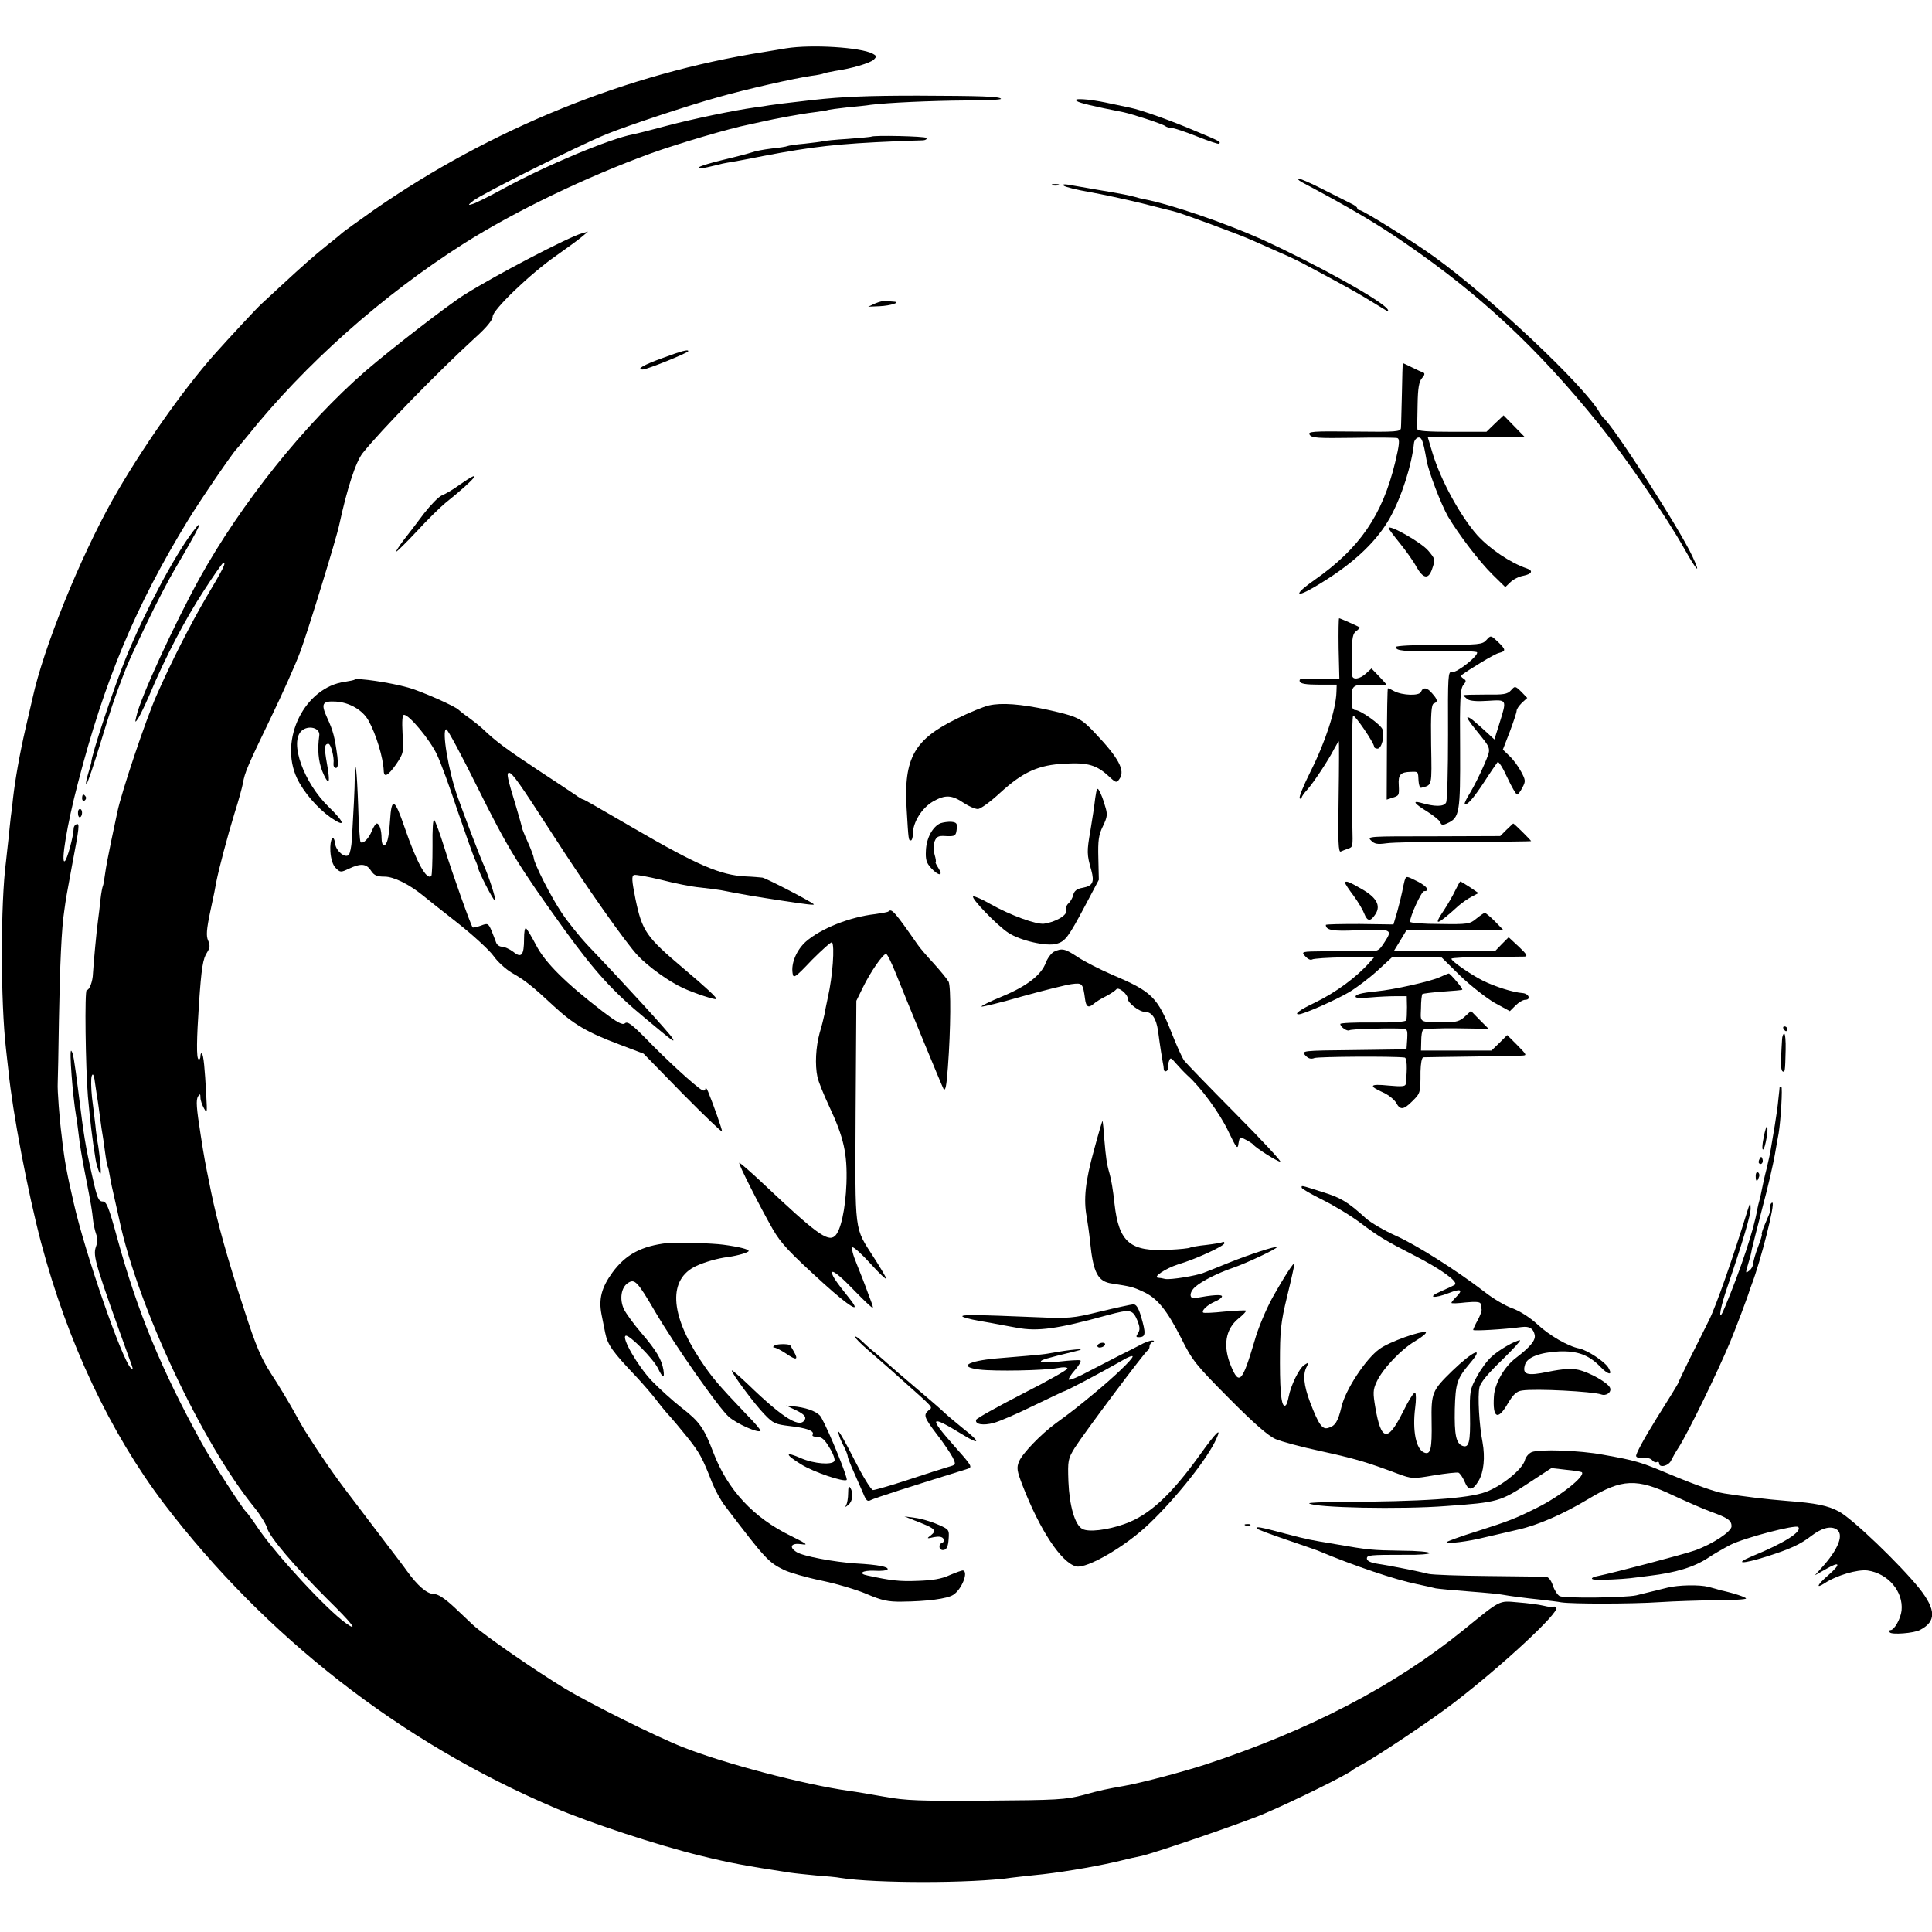
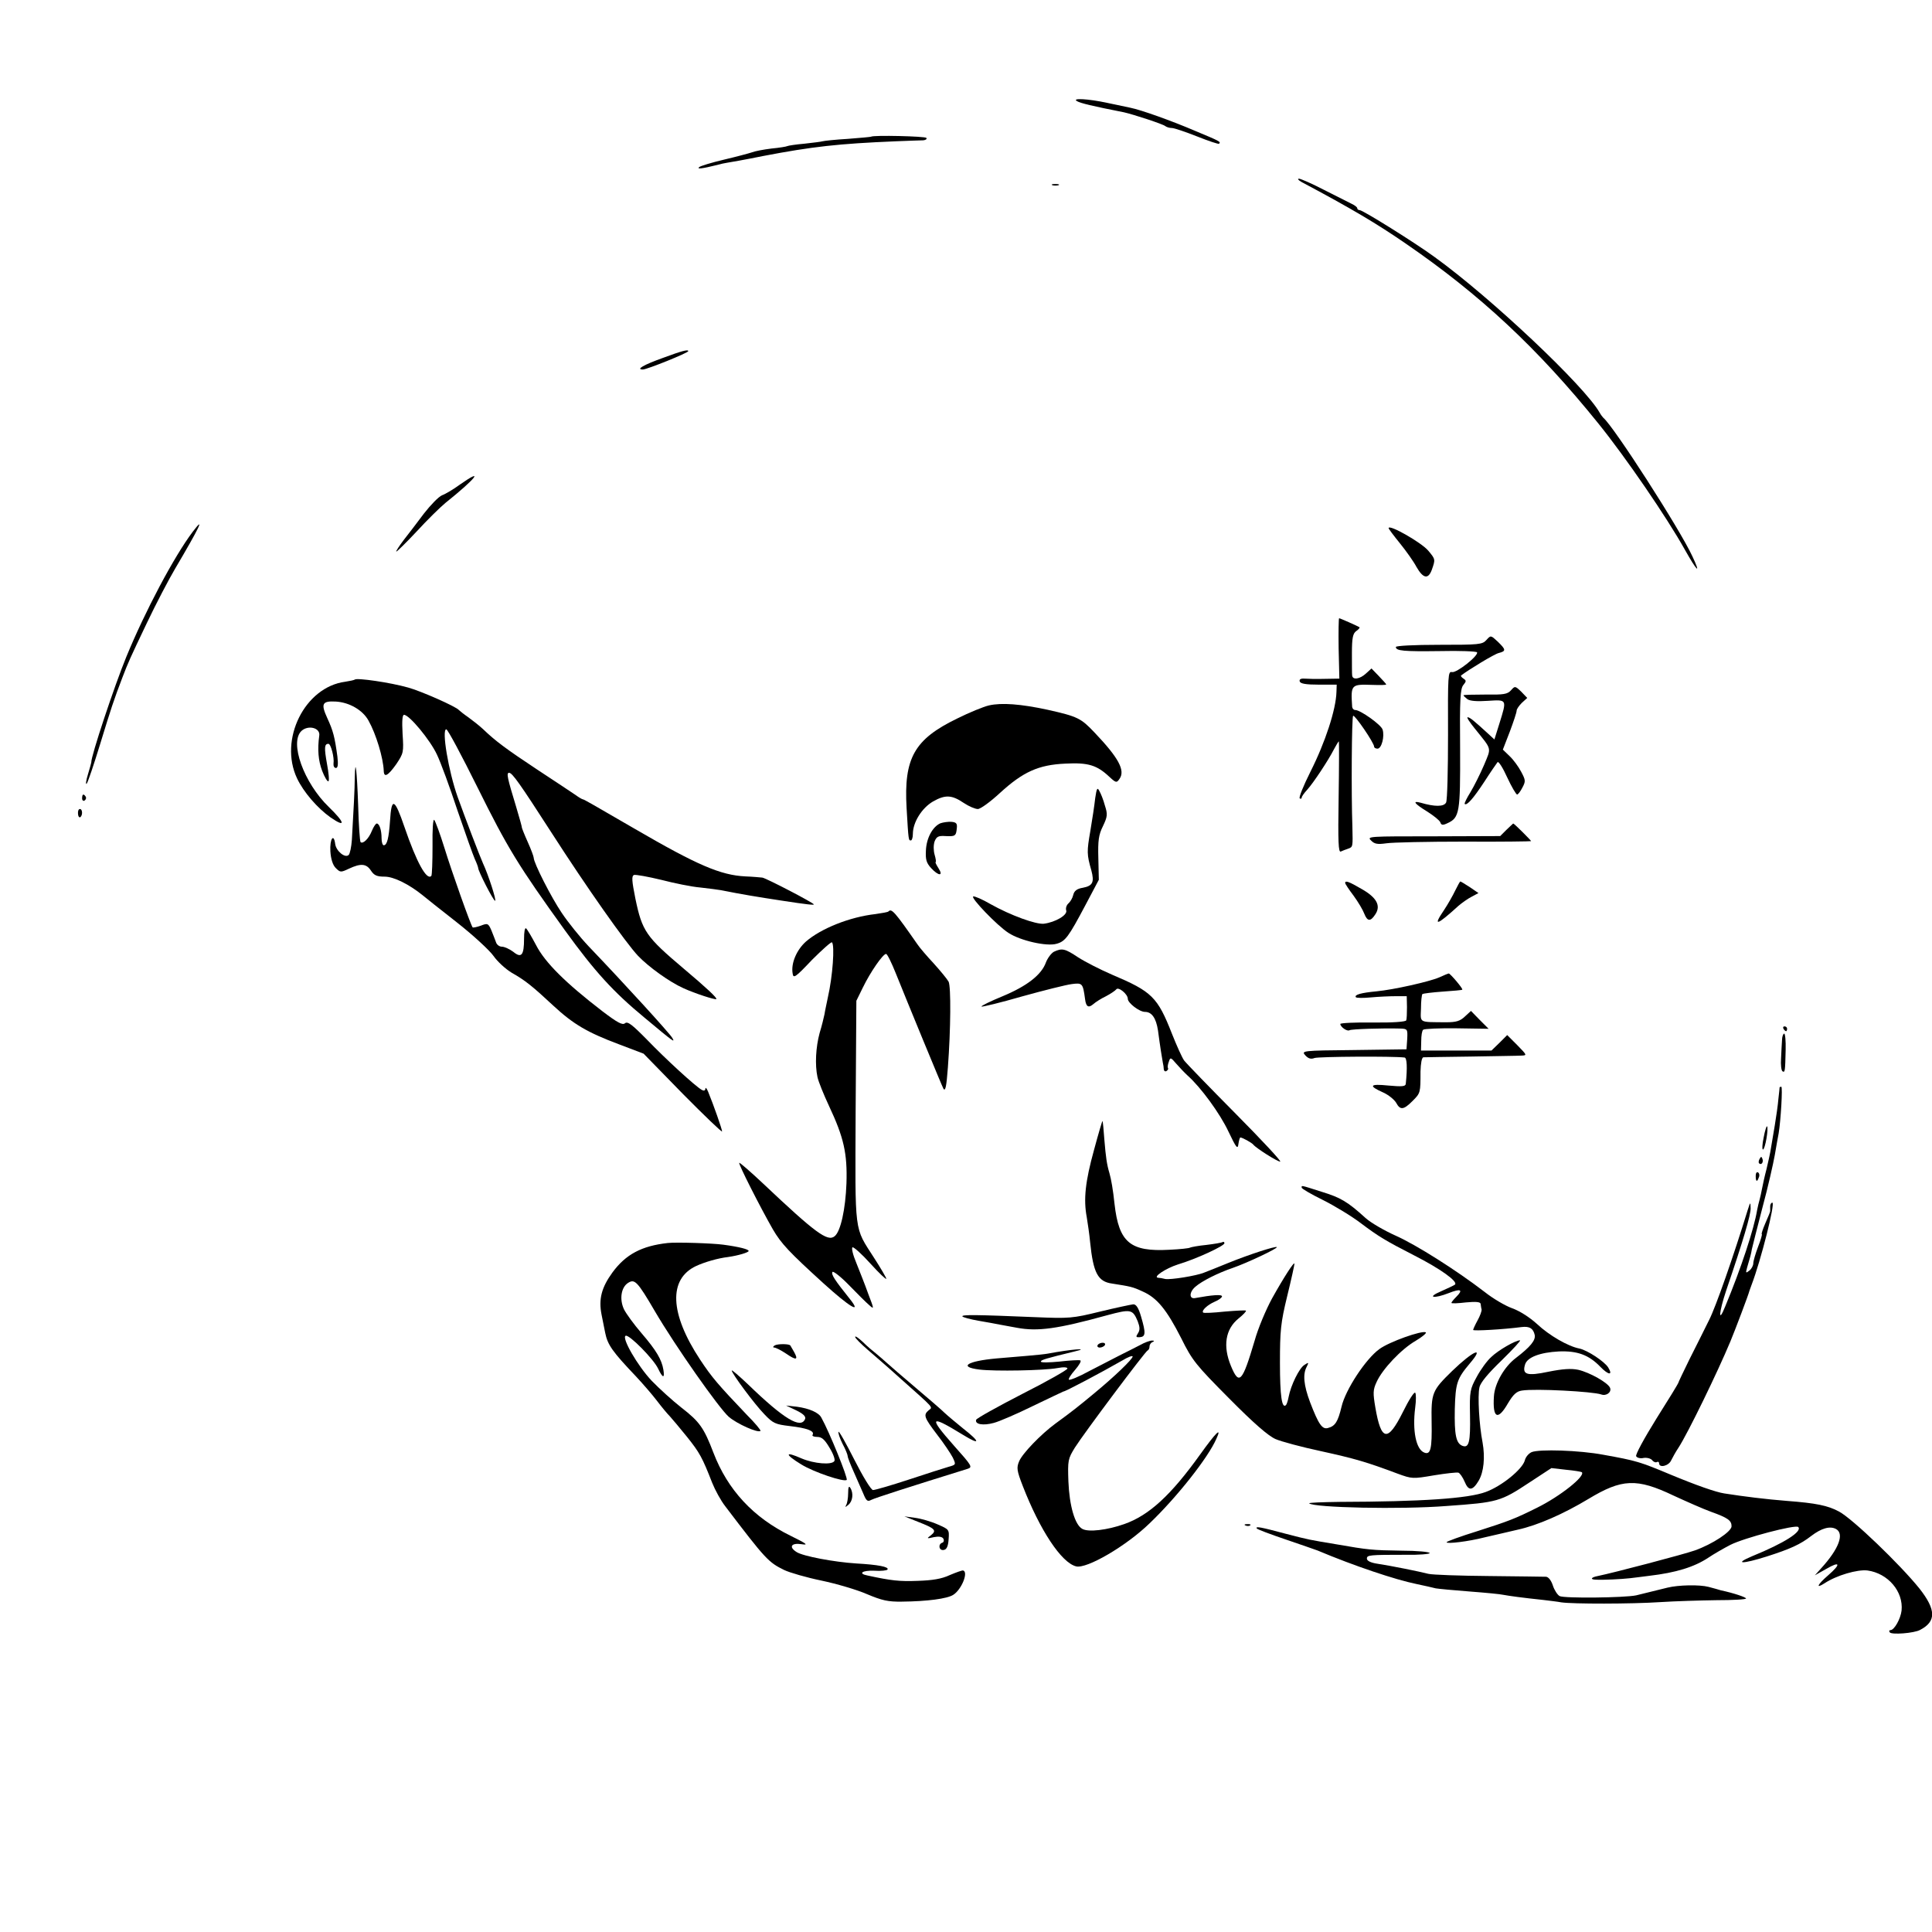
<svg xmlns="http://www.w3.org/2000/svg" version="1.0" width="800pt" height="800pt" viewBox="0 0 800 800" preserveAspectRatio="xMidYMid meet">
  <g transform="translate(0,800) scale(0.1,-0.1)" fill="#000000" stroke="none">
-     <path d="M3255 7800 c-27 -5 -68 -11 -90 -15 -568 -89 -1132 -318 -1616 -654 -67 -47 -126 -90 -133 -96 -6 -6 -33 -28 -61 -50 -56 -45 -100 -84 -192 -169 -35 -32 -71 -66 -81 -75 -19 -17 -133 -140 -192 -206 -136 -153 -306 -397 -423 -603 -137 -244 -287 -615 -332 -822 -2 -8 -15 -64 -29 -125 -25 -109 -43 -212 -52 -290 -2 -22 -6 -56 -9 -75 -2 -19 -7 -62 -10 -95 -4 -33 -8 -74 -10 -91 -23 -174 -23 -581 0 -779 2 -16 6 -57 10 -89 17 -172 80 -502 135 -711 110 -414 286 -787 508 -1080 421 -552 979 -988 1617 -1260 149 -64 429 -156 605 -199 126 -31 188 -42 370 -70 19 -3 69 -8 110 -12 41 -3 86 -7 100 -10 145 -23 546 -23 710 1 14 2 54 6 90 10 98 9 241 33 338 55 48 12 97 23 109 25 57 13 420 137 508 175 116 49 349 164 365 180 3 3 21 14 40 24 67 36 295 189 380 255 201 154 436 373 424 393 -3 5 -8 7 -11 5 -2 -3 -21 -1 -41 4 -20 5 -68 11 -107 14 -80 7 -68 13 -227 -116 -285 -231 -637 -414 -1068 -556 -96 -31 -262 -75 -335 -88 -73 -13 -95 -17 -170 -38 -73 -19 -108 -21 -400 -23 -274 -2 -335 0 -422 16 -56 10 -121 21 -145 24 -186 26 -518 113 -692 182 -111 44 -380 178 -485 241 -127 77 -335 221 -383 265 -7 7 -41 39 -75 71 -43 40 -70 57 -88 57 -27 0 -67 35 -110 95 -11 16 -50 67 -86 114 -36 47 -101 133 -145 191 -68 88 -129 177 -191 275 -7 11 -30 51 -50 88 -21 37 -61 104 -90 148 -42 65 -64 117 -111 263 -71 216 -112 365 -138 491 -2 11 -6 31 -9 45 -13 63 -20 98 -34 190 -18 114 -20 145 -11 160 8 12 10 11 10 -5 0 -11 7 -31 15 -45 13 -23 13 -18 9 55 -6 112 -11 166 -18 172 -3 4 -6 -1 -6 -11 0 -9 -4 -15 -8 -12 -9 5 -8 80 2 231 10 146 16 186 34 212 12 19 12 29 4 48 -9 19 -7 46 9 122 12 54 23 109 25 123 10 51 46 188 75 282 17 53 32 109 35 125 7 44 21 75 114 268 48 99 104 224 124 278 30 81 149 467 161 525 32 148 68 260 97 296 72 91 318 343 465 477 48 43 73 74 73 88 0 28 156 178 264 253 44 31 92 66 106 78 l25 21 -25 -7 c-57 -16 -358 -173 -488 -255 -67 -42 -306 -227 -408 -315 -253 -220 -516 -549 -688 -859 -105 -191 -245 -495 -261 -570 -7 -28 -6 -29 7 -10 7 11 29 56 48 100 64 153 148 313 224 429 41 64 78 116 81 116 12 0 1 -22 -72 -145 -65 -111 -146 -270 -205 -405 -44 -99 -146 -403 -162 -482 -3 -13 -14 -66 -25 -118 -11 -52 -23 -115 -26 -139 -3 -23 -7 -46 -9 -50 -2 -3 -7 -28 -10 -56 -3 -27 -7 -66 -10 -85 -6 -41 -19 -183 -21 -220 -1 -35 -15 -70 -26 -70 -9 0 -5 -317 5 -440 9 -98 17 -170 32 -262 2 -14 9 -37 14 -50 8 -17 9 -9 5 37 -3 33 -8 71 -11 85 -2 14 -7 45 -9 70 -3 25 -9 77 -14 115 -4 39 -5 79 -1 90 5 14 10 2 15 -40 5 -33 9 -62 10 -65 0 -3 5 -32 9 -65 4 -32 9 -67 11 -76 2 -9 6 -40 10 -70 4 -30 9 -57 11 -60 2 -3 6 -21 9 -40 3 -19 12 -62 20 -95 8 -34 16 -73 19 -85 76 -358 343 -926 560 -1192 25 -31 48 -69 52 -84 9 -36 113 -158 248 -293 104 -102 134 -141 78 -101 -79 56 -286 280 -362 391 -24 36 -47 67 -51 70 -13 10 -147 217 -184 285 -169 308 -266 544 -350 850 -35 128 -44 150 -60 150 -17 0 -23 15 -42 100 -30 132 -36 173 -58 350 -18 141 -22 165 -30 174 -9 8 6 -187 20 -269 3 -14 7 -50 11 -80 3 -30 14 -99 25 -153 28 -143 30 -159 34 -197 2 -19 8 -46 13 -60 6 -16 6 -35 -1 -53 -13 -39 -3 -71 149 -492 5 -14 4 -17 -4 -10 -37 34 -191 480 -237 685 -2 8 -10 44 -18 80 -8 36 -18 90 -22 120 -4 30 -9 66 -10 80 -8 59 -18 187 -16 215 1 17 3 134 5 260 4 229 11 384 22 453 7 52 9 63 32 187 31 162 32 177 19 172 -7 -2 -12 -10 -12 -18 -1 -33 -27 -129 -37 -135 -17 -11 10 154 54 321 111 429 240 737 456 1090 49 81 187 282 201 295 3 3 24 28 46 55 236 295 559 583 895 796 213 135 506 276 778 375 108 39 328 104 402 118 14 3 36 8 50 11 56 13 168 34 220 40 30 4 57 8 60 10 3 1 37 6 75 10 39 4 84 8 100 11 71 9 251 17 392 18 83 0 150 3 148 7 -7 10 -83 12 -345 13 -204 0 -309 -4 -435 -18 -106 -12 -162 -19 -180 -22 -10 -2 -37 -6 -60 -9 -87 -12 -255 -47 -365 -76 -63 -17 -126 -33 -138 -35 -96 -18 -359 -128 -532 -222 -62 -34 -122 -64 -134 -67 -19 -6 -19 -4 4 14 31 26 435 228 550 275 86 35 335 118 465 154 112 32 315 78 385 88 25 3 48 8 51 10 4 2 24 6 45 10 71 10 147 33 162 47 13 13 12 16 -5 25 -49 26 -251 39 -358 22z" />
    <path d="M4460 7581 c13 -8 62 -20 194 -46 40 -9 162 -49 171 -57 5 -4 17 -8 27 -8 10 0 57 -16 105 -35 48 -19 89 -33 91 -30 8 8 4 10 -99 53 -98 42 -224 87 -269 96 -14 3 -56 12 -95 20 -78 17 -150 21 -125 7z" />
    <path d="M3607 7434 c-1 -1 -44 -5 -96 -9 -51 -3 -98 -8 -105 -10 -6 -2 -40 -6 -75 -10 -36 -3 -67 -8 -71 -10 -3 -2 -33 -7 -65 -10 -33 -4 -70 -11 -82 -16 -12 -4 -64 -18 -115 -30 -51 -12 -97 -26 -103 -31 -10 -9 10 -7 75 9 14 4 32 8 40 9 8 1 76 13 150 28 204 39 310 51 550 61 52 2 103 4 113 4 10 1 16 5 13 10 -5 7 -221 12 -229 5z" />
    <path d="M5390 7246 c207 -110 314 -174 430 -254 309 -212 548 -435 798 -745 114 -141 285 -391 358 -522 51 -91 69 -108 32 -29 -52 113 -327 540 -369 574 -3 3 -10 12 -15 21 -62 110 -451 477 -684 645 -79 58 -297 194 -310 194 -5 0 -10 3 -10 8 0 4 -10 12 -23 18 -12 6 -63 32 -113 57 -50 26 -98 47 -105 47 -8 0 -3 -6 11 -14z" />
    <path d="M4358 7233 c6 -2 18 -2 25 0 6 3 1 5 -13 5 -14 0 -19 -2 -12 -5z" />
-     <path d="M4405 7231 c6 -5 53 -17 105 -26 52 -9 149 -30 215 -46 66 -17 127 -32 135 -34 28 -6 275 -97 325 -120 28 -12 79 -35 115 -51 36 -15 83 -38 105 -50 157 -84 208 -112 265 -147 36 -22 69 -42 74 -45 5 -3 6 0 2 7 -23 36 -299 189 -526 292 -150 67 -373 143 -481 164 -12 2 -28 6 -37 9 -21 6 -53 13 -162 31 -47 8 -98 17 -115 20 -19 3 -26 2 -20 -4z" />
-     <path d="M3625 6744 l-30 -14 47 2 c46 2 92 17 58 19 -8 0 -22 2 -30 3 -8 2 -28 -3 -45 -10z" />
+     <path d="M4405 7231 z" />
    <path d="M2745 6518 c-81 -29 -113 -48 -83 -48 17 0 188 69 188 76 0 8 -27 1 -105 -28z" />
-     <path d="M5809 6496 c-1 0 -3 -57 -4 -126 -2 -69 -3 -133 -4 -142 -1 -16 -18 -17 -195 -15 -172 2 -192 0 -183 -13 8 -14 35 -15 181 -13 94 2 176 1 182 -1 11 -4 9 -26 -9 -101 -53 -219 -147 -356 -336 -488 -79 -55 -82 -76 -4 -31 154 89 259 184 318 289 49 88 91 220 100 310 1 11 9 21 17 23 15 3 21 -13 35 -93 8 -48 60 -183 89 -234 44 -74 129 -186 185 -241 l52 -51 21 20 c12 12 36 24 54 27 35 7 42 21 15 30 -68 23 -153 80 -206 138 -70 79 -151 227 -185 339 l-20 67 201 0 201 0 -44 45 -44 45 -36 -34 -35 -34 -142 0 c-101 0 -143 3 -144 11 -1 7 0 53 1 102 1 68 6 95 18 109 11 12 13 20 6 23 -6 2 -28 12 -48 22 -20 10 -37 18 -37 17z" />
    <path d="M1905 5994 c-27 -20 -61 -40 -75 -45 -14 -6 -47 -40 -75 -76 -27 -36 -65 -86 -84 -110 -18 -24 -32 -45 -30 -47 2 -1 40 36 84 83 44 48 98 101 120 119 125 100 163 148 60 76z" />
    <path d="M798 5798 c-77 -102 -197 -328 -275 -518 -49 -119 -147 -413 -145 -437 0 -1 -6 -24 -14 -50 -8 -26 -10 -43 -5 -38 5 6 30 80 56 165 45 147 56 181 92 275 25 65 29 74 101 225 38 80 91 181 117 225 102 173 126 223 73 153z" />
    <path d="M5750 5813 c0 -3 21 -31 47 -63 26 -32 57 -76 68 -97 28 -49 49 -53 64 -12 15 43 15 43 -15 79 -29 34 -164 111 -164 93z" />
    <path d="M5543 5315 l3 -125 -61 -1 c-33 -1 -71 0 -84 1 -15 1 -22 -3 -19 -12 3 -9 26 -13 79 -13 l74 0 -1 -30 c-2 -73 -46 -208 -108 -331 -29 -58 -49 -107 -44 -110 4 -3 8 -1 8 3 0 5 10 19 23 33 26 29 87 121 111 168 9 17 18 32 20 32 1 0 1 -104 -1 -231 -3 -186 -1 -230 9 -225 7 3 21 9 31 12 19 7 19 7 17 89 -5 136 -3 456 3 461 6 6 87 -112 87 -128 0 -4 6 -8 14 -8 17 0 30 51 21 79 -6 20 -92 81 -113 81 -7 0 -12 6 -13 13 -6 93 -5 94 84 91 31 -1 57 -1 57 2 0 2 -14 17 -31 35 l-30 31 -23 -21 c-25 -23 -55 -28 -57 -8 -1 6 -1 48 -1 92 0 64 4 82 18 92 10 7 16 14 13 16 -8 5 -80 37 -84 37 -2 0 -3 -56 -2 -125z" />
    <path d="M6155 5350 c-17 -19 -30 -20 -197 -20 -103 0 -178 -4 -178 -9 0 -16 30 -19 183 -17 81 2 150 -1 153 -5 8 -13 -85 -87 -104 -82 -16 4 -17 -13 -16 -259 0 -145 -3 -271 -8 -281 -9 -18 -47 -18 -105 -1 -37 10 -26 -4 26 -36 27 -17 52 -37 55 -45 4 -12 10 -13 29 -4 51 23 54 44 53 309 -2 205 1 248 13 263 13 16 13 19 1 27 -8 5 -12 11 -10 13 33 25 138 89 156 93 31 8 30 14 -4 47 -29 27 -29 27 -47 7z" />
    <path d="M1469 5186 c-2 -2 -20 -6 -40 -9 -167 -22 -275 -239 -199 -400 27 -57 84 -123 139 -162 64 -44 60 -22 -7 43 -104 100 -165 269 -113 316 28 25 78 12 73 -20 -8 -57 -4 -104 12 -146 10 -26 22 -46 26 -43 4 2 1 35 -6 72 -12 67 -11 83 6 83 10 0 25 -57 21 -82 -1 -10 3 -18 10 -18 8 0 10 14 6 48 -11 80 -17 105 -42 159 -27 59 -21 71 35 68 56 -3 112 -35 136 -79 31 -55 61 -154 63 -208 1 -30 18 -20 52 28 30 45 31 49 26 125 -3 54 -1 79 6 79 22 0 108 -104 136 -164 16 -33 54 -137 85 -231 32 -93 64 -184 72 -202 8 -17 14 -34 14 -37 0 -13 63 -136 70 -136 7 0 -28 108 -50 155 -12 26 -75 191 -105 275 -38 107 -67 280 -47 280 6 0 64 -109 130 -242 124 -250 168 -322 361 -590 123 -170 200 -255 331 -363 121 -101 126 -104 114 -83 -10 18 -193 219 -347 380 -35 37 -85 99 -111 138 -44 65 -116 207 -116 228 0 5 -11 35 -25 66 -14 31 -24 57 -24 59 1 1 -10 40 -24 87 -36 118 -41 140 -29 140 13 0 43 -42 177 -250 144 -224 306 -454 357 -508 44 -46 130 -108 188 -134 48 -22 132 -49 136 -45 5 4 -41 47 -136 127 -155 131 -171 154 -199 289 -15 75 -16 93 -6 98 8 2 58 -7 112 -20 54 -14 127 -29 163 -32 36 -4 74 -9 85 -11 90 -18 152 -28 250 -43 110 -17 135 -19 135 -16 0 6 -194 107 -213 111 -10 1 -41 4 -70 5 -103 5 -199 46 -462 199 -160 93 -207 120 -211 120 -3 0 -17 8 -32 19 -15 10 -85 57 -157 104 -130 86 -174 119 -225 168 -15 14 -43 36 -61 49 -19 13 -36 27 -39 30 -11 14 -158 79 -210 93 -74 21 -212 41 -221 33z" />
    <path d="M6257 5142 c-15 -17 -31 -19 -107 -18 -50 0 -90 -1 -90 -3 0 -2 7 -9 16 -16 11 -8 41 -10 85 -7 80 5 79 7 48 -93 l-21 -67 -26 24 c-60 55 -76 68 -85 68 -5 0 9 -21 30 -47 72 -90 69 -76 38 -151 -16 -37 -41 -87 -56 -112 -15 -24 -26 -46 -24 -49 9 -8 36 23 82 93 25 39 50 75 54 80 4 5 22 -23 40 -63 18 -39 37 -71 41 -71 4 0 14 13 22 29 14 26 13 31 -5 65 -11 21 -32 50 -48 65 l-28 27 29 75 c15 40 28 79 28 86 0 7 10 21 22 33 l22 20 -25 26 c-25 24 -26 24 -42 6z" />
-     <path d="M5743 4920 l-1 -231 21 7 c31 9 31 10 29 53 -3 43 7 54 50 55 31 1 30 3 32 -39 1 -16 6 -29 11 -27 46 12 44 3 41 179 -2 129 1 166 11 170 18 7 16 16 -6 41 -21 26 -39 28 -47 7 -7 -17 -76 -15 -111 3 -12 7 -23 12 -26 12 -2 0 -4 -104 -4 -230z" />
    <path d="M4095 5079 c-22 -5 -81 -29 -131 -54 -178 -86 -222 -164 -210 -371 8 -137 8 -134 18 -134 4 0 8 12 8 27 0 48 37 107 83 134 51 29 78 28 128 -6 21 -14 47 -25 58 -25 11 0 52 30 91 66 96 88 160 117 271 122 95 5 131 -6 183 -55 27 -25 30 -25 41 -9 26 35 -3 88 -103 193 -56 59 -69 66 -194 94 -111 24 -191 30 -243 18z" />
    <path d="M1469 4779 c0 -42 -5 -138 -12 -257 -2 -29 -8 -57 -13 -62 -15 -15 -52 16 -56 45 -6 47 -23 21 -20 -30 2 -32 10 -57 22 -69 19 -19 21 -19 55 -3 49 23 72 21 91 -8 13 -20 25 -25 57 -25 37 0 100 -31 157 -77 8 -7 71 -57 140 -111 69 -54 138 -118 154 -141 16 -23 50 -54 75 -69 55 -31 85 -55 173 -137 81 -75 139 -110 273 -160 l100 -38 162 -166 c90 -91 163 -161 163 -156 0 9 -35 109 -58 165 -6 14 -11 19 -11 12 -1 -8 -6 -10 -15 -5 -27 15 -151 129 -227 208 -61 62 -80 77 -91 68 -10 -9 -31 2 -94 50 -151 116 -237 201 -274 273 -19 36 -38 68 -42 70 -5 3 -8 -16 -8 -43 0 -69 -11 -82 -45 -54 -15 11 -36 21 -47 21 -10 0 -21 8 -24 18 -3 9 -12 31 -19 49 -13 30 -16 31 -44 20 -17 -6 -32 -9 -34 -7 -8 10 -86 229 -117 330 -18 58 -37 109 -42 115 -5 5 -8 -40 -7 -108 0 -65 -2 -121 -5 -124 -19 -20 -61 56 -111 202 -41 120 -54 126 -60 26 -5 -71 -12 -101 -26 -101 -5 0 -9 13 -9 29 0 34 -9 61 -20 61 -4 0 -13 -13 -20 -30 -13 -33 -37 -56 -47 -47 -3 4 -8 73 -10 154 -5 141 -12 206 -14 112z" />
    <path d="M4535 4695 c-3 -28 -12 -88 -20 -135 -15 -86 -15 -98 4 -164 13 -49 6 -64 -35 -72 -25 -4 -36 -13 -40 -30 -3 -13 -12 -28 -20 -35 -8 -7 -12 -20 -9 -29 6 -19 -45 -49 -93 -55 -33 -3 -136 34 -220 81 -34 20 -67 34 -72 32 -13 -4 99 -121 146 -151 49 -32 158 -57 199 -45 36 10 49 27 120 161 l55 104 -2 89 c-2 73 1 97 19 133 19 40 20 49 8 86 -6 23 -17 50 -23 60 -8 16 -11 11 -17 -30z" />
    <path d="M340 4694 c0 -8 5 -12 10 -9 6 4 8 11 5 16 -9 14 -15 11 -15 -7z" />
    <path d="M323 4631 c0 -11 5 -17 9 -15 11 7 10 34 -1 34 -6 0 -9 -9 -8 -19z" />
    <path d="M3894 4591 c-32 -14 -58 -61 -60 -113 -2 -37 2 -51 21 -72 31 -34 53 -35 31 -1 -9 14 -14 25 -12 25 3 0 1 14 -4 31 -5 18 -5 40 0 55 8 20 16 24 45 22 40 -2 44 0 47 33 2 19 -2 24 -22 26 -14 1 -34 -2 -46 -6z" />
    <path d="M6238 4564 l-26 -26 -277 -1 c-265 0 -276 0 -258 -17 14 -15 27 -17 63 -12 25 4 170 7 323 7 152 -1 277 1 277 2 0 3 -70 73 -74 73 -1 0 -13 -12 -28 -26z" />
-     <path d="M5816 4353 c-3 -10 -7 -31 -10 -46 -3 -15 -12 -52 -20 -81 l-16 -54 -140 2 c-77 0 -140 -1 -140 -4 0 -22 30 -27 130 -22 142 6 148 4 114 -48 -26 -40 -27 -40 -88 -39 -33 1 -106 1 -160 0 -98 -1 -99 -1 -81 -21 10 -11 22 -17 28 -13 6 4 67 8 135 9 l124 2 -19 -21 c-55 -63 -142 -127 -229 -169 -61 -29 -87 -48 -66 -48 20 0 155 60 209 92 30 18 83 58 117 89 l61 56 102 -1 103 -1 77 -76 c43 -41 107 -91 141 -111 l64 -35 23 23 c13 13 31 24 40 24 26 0 16 26 -11 28 -40 3 -115 27 -165 52 -51 26 -129 80 -129 90 0 4 64 7 143 7 78 1 150 2 160 2 14 1 9 10 -24 41 l-42 39 -28 -28 -28 -29 -210 -1 -210 0 27 44 27 45 199 0 200 0 -34 35 c-19 19 -38 35 -42 35 -3 0 -19 -11 -35 -24 -26 -22 -35 -24 -151 -22 -67 0 -122 4 -123 9 -2 20 47 127 58 127 26 0 12 20 -27 40 -48 24 -47 24 -54 3z" />
    <path d="M5570 4344 c0 -4 16 -28 35 -53 19 -26 39 -60 44 -74 13 -33 26 -34 46 -3 24 36 5 70 -57 105 -53 31 -68 36 -68 25z" />
    <path d="M6026 4313 c-10 -21 -31 -58 -47 -82 -47 -69 -30 -64 60 18 14 12 39 30 55 38 l28 15 -35 24 c-20 13 -38 24 -40 24 -2 0 -11 -17 -21 -37z" />
    <path d="M3679 4226 c-2 -3 -27 -7 -54 -11 -107 -12 -226 -60 -288 -114 -38 -34 -62 -89 -55 -131 3 -23 10 -19 80 55 43 43 80 76 83 73 12 -12 3 -141 -17 -228 -5 -25 -12 -56 -14 -70 -3 -14 -11 -48 -20 -77 -16 -59 -20 -132 -9 -183 4 -19 26 -73 48 -120 61 -130 76 -196 72 -320 -4 -107 -24 -199 -49 -219 -29 -24 -80 14 -296 218 -52 49 -97 88 -99 86 -4 -5 88 -186 139 -275 35 -60 67 -94 211 -225 107 -97 159 -128 109 -65 -64 80 -79 103 -73 113 3 5 34 -19 68 -54 34 -35 72 -73 84 -83 21 -19 21 -18 -4 47 -13 37 -36 94 -49 127 -14 33 -21 62 -16 65 4 3 38 -27 74 -67 36 -40 66 -68 66 -63 0 4 -23 44 -51 87 -83 130 -78 90 -76 604 l3 460 27 55 c31 64 83 139 96 139 5 0 23 -37 41 -82 42 -105 193 -472 197 -477 8 -10 12 10 18 89 12 160 13 334 3 355 -6 11 -34 45 -62 76 -28 30 -59 66 -68 80 -94 135 -106 148 -119 135z" />
    <path d="M4364 4059 c-11 -6 -26 -26 -33 -44 -18 -51 -78 -98 -179 -140 -51 -21 -90 -40 -88 -43 3 -2 78 16 168 42 90 25 182 48 205 51 45 6 47 4 56 -62 4 -32 14 -38 34 -21 10 9 34 24 53 33 19 10 38 23 42 28 8 13 48 -19 48 -39 0 -17 48 -54 71 -54 28 0 46 -25 54 -77 9 -69 17 -116 20 -133 2 -8 4 -21 4 -28 1 -7 6 -10 11 -7 6 4 9 9 6 13 -2 4 0 16 4 26 6 19 8 18 31 -9 13 -15 35 -38 47 -49 54 -48 134 -157 169 -232 32 -67 38 -75 41 -51 2 15 6 27 8 27 8 0 48 -22 54 -30 11 -14 99 -70 111 -70 7 0 -76 89 -184 198 -108 109 -204 208 -214 221 -9 13 -31 62 -50 110 -60 153 -83 175 -248 245 -49 21 -113 54 -141 72 -54 36 -66 39 -100 23z" />
    <path d="M5960 3953 c-42 -18 -188 -51 -261 -58 -64 -6 -91 -14 -85 -24 3 -4 31 -4 63 -1 32 3 78 5 103 5 l45 0 1 -45 c0 -25 -1 -50 -3 -55 -2 -6 -56 -10 -138 -9 -74 1 -135 -2 -135 -6 0 -12 28 -32 38 -26 8 5 138 9 209 7 31 -1 32 -2 30 -43 l-3 -43 -218 -3 c-215 -2 -218 -3 -201 -22 12 -13 23 -17 38 -11 18 6 326 8 373 2 10 -1 12 -42 5 -109 -1 -11 -16 -12 -72 -7 -78 8 -84 -1 -21 -29 22 -10 45 -29 53 -42 17 -32 31 -30 68 7 33 33 33 34 33 122 1 34 5 58 12 59 6 0 94 2 196 3 102 2 196 3 210 4 24 1 23 2 -17 43 l-42 42 -32 -32 -33 -32 -146 0 -146 0 1 39 c0 22 3 43 8 47 4 4 67 7 139 6 l132 -2 -37 37 -36 37 -25 -23 c-20 -19 -36 -24 -78 -24 -115 1 -106 -4 -104 57 0 30 3 57 6 60 3 2 41 7 84 10 43 3 80 6 81 8 4 4 -51 68 -56 67 -2 0 -20 -7 -39 -16z" />
    <path d="M7385 3740 c3 -5 8 -10 11 -10 2 0 4 5 4 10 0 6 -5 10 -11 10 -5 0 -7 -4 -4 -10z" />
    <path d="M7379 3693 c-1 -16 -3 -49 -4 -76 -2 -26 1 -50 6 -53 10 -6 11 -2 13 89 1 37 -2 67 -6 67 -4 0 -9 -12 -9 -27z" />
    <path d="M7369 3498 c0 -2 -2 -23 -5 -48 -2 -25 -9 -74 -15 -110 -6 -36 -13 -78 -16 -95 -2 -16 -11 -55 -18 -85 -8 -30 -16 -67 -19 -83 -3 -15 -7 -35 -10 -45 -3 -9 -7 -28 -10 -42 -13 -79 -67 -243 -132 -399 -30 -75 -27 -27 4 66 70 205 102 314 101 340 -1 27 -1 27 -12 -7 -59 -192 -132 -401 -160 -456 -19 -38 -55 -111 -81 -162 -25 -51 -46 -95 -46 -97 0 -3 -41 -70 -91 -149 -51 -82 -88 -150 -84 -156 4 -7 18 -10 31 -7 13 2 29 -2 35 -9 6 -8 15 -11 20 -8 5 3 9 0 9 -5 0 -21 40 -11 50 12 6 12 19 36 30 52 39 60 162 313 215 440 20 48 76 196 79 210 2 6 6 17 9 25 38 99 99 340 86 340 -5 0 -9 -7 -9 -15 0 -8 0 -17 0 -20 0 -3 -9 -25 -20 -50 -11 -25 -17 -45 -15 -45 3 0 -4 -24 -15 -52 -11 -29 -20 -60 -20 -69 0 -9 -7 -23 -16 -30 -15 -12 -16 -11 -10 11 13 43 17 58 20 77 2 10 22 88 44 173 23 85 45 183 51 217 6 35 13 75 16 90 9 54 17 193 11 193 -3 0 -6 -1 -7 -2z" />
    <path d="M4530 3238 c-36 -130 -44 -204 -30 -278 4 -25 11 -71 14 -104 13 -127 32 -163 91 -171 76 -12 84 -13 127 -33 59 -26 99 -75 159 -193 46 -93 61 -111 199 -250 102 -103 162 -155 192 -168 23 -10 108 -33 188 -50 141 -31 189 -45 317 -93 60 -22 63 -22 151 -7 49 8 94 13 101 11 6 -2 18 -19 26 -38 16 -39 33 -37 58 5 21 36 27 96 16 158 -14 71 -21 193 -13 228 4 20 36 58 92 112 47 46 81 83 76 83 -19 0 -90 -41 -119 -69 -17 -15 -44 -52 -60 -82 -28 -51 -30 -60 -28 -159 2 -110 -4 -137 -31 -127 -27 10 -34 46 -32 152 3 108 9 126 62 189 64 75 14 53 -73 -31 -83 -81 -87 -90 -85 -211 2 -111 -4 -137 -30 -127 -35 13 -50 92 -38 186 4 30 4 58 0 62 -4 5 -27 -31 -51 -80 -63 -126 -90 -121 -114 19 -10 59 -10 73 5 105 24 54 103 137 162 171 27 16 46 32 42 35 -16 9 -151 -39 -192 -69 -57 -41 -141 -169 -157 -239 -15 -62 -26 -80 -56 -88 -24 -7 -39 15 -74 106 -27 72 -31 117 -14 148 9 18 8 19 -10 7 -21 -13 -56 -84 -65 -132 -3 -16 -8 -31 -11 -34 -17 -17 -25 38 -25 174 0 134 3 166 30 277 17 69 30 129 30 134 0 12 -44 -56 -93 -144 -25 -46 -58 -124 -72 -175 -51 -172 -64 -186 -98 -104 -34 82 -23 152 31 196 20 16 34 31 31 33 -2 2 -42 0 -88 -4 -47 -5 -87 -7 -89 -4 -8 8 18 32 48 45 17 7 30 17 30 22 0 9 -40 6 -111 -7 -26 -5 -25 25 1 47 26 23 93 57 155 78 58 20 187 81 182 86 -5 5 -116 -31 -202 -66 -44 -18 -89 -36 -100 -40 -32 -13 -138 -30 -160 -26 -11 3 -24 5 -29 5 -25 2 31 39 81 55 77 23 193 77 193 88 0 5 -3 7 -7 5 -5 -3 -35 -8 -68 -12 -32 -3 -63 -9 -67 -11 -4 -3 -43 -7 -86 -9 -162 -9 -209 30 -227 190 -6 58 -14 103 -21 127 -11 37 -15 66 -21 138 -3 41 -6 76 -8 78 -1 1 -17 -53 -35 -120z" />
    <path d="M7303 3290 c-6 -27 -7 -50 -3 -50 9 0 24 89 17 96 -2 3 -9 -18 -14 -46z" />
    <path d="M7286 3201 c-4 -7 -5 -15 -2 -18 9 -9 19 4 14 18 -4 11 -6 11 -12 0z" />
    <path d="M7270 3131 c0 -25 6 -27 13 -6 4 8 2 17 -3 20 -6 4 -10 -3 -10 -14z" />
    <path d="M5390 3082 c0 -4 39 -27 88 -51 48 -24 119 -67 157 -96 73 -55 103 -73 220 -133 110 -56 182 -108 170 -121 -3 -3 -29 -15 -58 -28 -61 -26 -31 -32 33 -7 48 19 60 14 31 -15 -12 -12 -21 -23 -21 -26 0 -3 27 -2 60 2 42 4 60 2 61 -6 1 -6 2 -17 4 -23 1 -7 -7 -28 -17 -46 -10 -18 -18 -36 -18 -39 0 -5 125 2 201 12 33 4 48 -6 54 -33 4 -22 -18 -49 -78 -95 -48 -36 -88 -106 -91 -159 -6 -91 16 -102 58 -29 22 37 36 50 58 53 55 9 294 -4 328 -16 21 -8 44 9 37 27 -8 21 -84 64 -132 75 -29 6 -63 4 -123 -8 -90 -19 -110 -12 -97 30 9 30 62 50 140 54 76 3 124 -14 172 -64 34 -35 53 -36 32 -2 -16 25 -86 71 -119 78 -47 9 -125 54 -176 102 -31 28 -72 54 -103 65 -28 10 -79 40 -113 67 -117 90 -283 195 -368 233 -47 21 -104 54 -125 73 -76 69 -104 85 -182 109 -91 29 -83 27 -83 17z" />
    <path d="M2765 2853 c-108 -12 -174 -47 -229 -122 -45 -62 -58 -110 -45 -175 6 -28 12 -62 15 -75 10 -50 30 -78 128 -181 28 -30 67 -75 86 -100 19 -25 43 -54 54 -65 10 -11 42 -49 71 -85 52 -65 63 -85 104 -190 12 -30 36 -74 54 -97 168 -221 179 -232 244 -264 23 -11 92 -31 155 -44 62 -13 147 -38 188 -56 62 -26 87 -32 145 -31 104 1 187 12 212 28 35 22 64 95 41 101 -4 1 -29 -8 -55 -19 -34 -16 -72 -22 -133 -24 -75 -3 -110 1 -207 22 -42 8 -23 22 27 20 28 -2 53 1 55 5 7 11 -39 20 -129 25 -93 6 -220 30 -247 47 -34 21 -23 39 19 33 31 -5 24 1 -43 34 -156 76 -262 191 -321 345 -39 102 -57 128 -132 186 -37 29 -92 79 -123 111 -58 61 -127 180 -108 187 15 5 115 -96 134 -136 19 -40 28 -42 22 -5 -7 42 -29 80 -91 152 -31 36 -63 80 -72 98 -20 42 -12 92 17 110 27 17 38 7 111 -118 85 -145 265 -401 306 -437 34 -29 121 -68 131 -58 2 3 -23 33 -57 67 -119 125 -144 154 -193 228 -126 191 -132 334 -16 388 35 16 89 32 132 37 42 6 85 19 85 25 0 7 -38 17 -105 26 -43 6 -194 11 -230 7z" />
    <path d="M4555 2569 c-114 -28 -127 -29 -270 -23 -241 10 -304 11 -300 3 3 -4 33 -12 67 -18 35 -6 74 -13 88 -16 14 -2 46 -9 71 -13 86 -16 167 -5 374 52 97 26 105 25 126 -25 9 -24 10 -36 1 -50 -10 -15 -8 -17 8 -16 24 2 25 17 5 85 -11 38 -21 52 -33 51 -9 -1 -71 -14 -137 -30z" />
    <path d="M3541 2464 c0 -5 24 -29 53 -54 29 -25 88 -76 131 -115 148 -132 138 -120 120 -135 -22 -19 -19 -29 35 -100 28 -36 56 -78 65 -95 14 -30 14 -30 -18 -39 -18 -5 -92 -29 -165 -53 -73 -24 -139 -43 -147 -43 -8 0 -42 56 -77 125 -35 69 -64 121 -66 116 -2 -5 6 -28 17 -50 12 -22 21 -45 21 -50 0 -6 11 -34 24 -63 13 -29 31 -70 40 -91 13 -32 18 -36 33 -28 15 8 155 53 400 129 21 7 17 13 -57 96 -107 121 -100 129 37 45 73 -45 74 -31 1 26 -27 22 -62 51 -77 65 -14 14 -69 61 -121 105 -52 44 -104 89 -116 100 -12 11 -32 28 -45 39 -13 10 -39 32 -56 49 -18 17 -33 27 -32 21z" />
    <path d="M4720 2430 c-19 -10 -57 -29 -85 -43 -27 -14 -84 -43 -126 -65 -42 -23 -79 -38 -83 -35 -3 3 9 22 26 41 17 20 27 37 21 39 -5 2 -44 0 -86 -5 -42 -4 -77 -5 -77 0 0 7 21 13 140 42 69 16 -15 9 -111 -9 -10 -2 -47 -6 -83 -9 -36 -3 -95 -8 -130 -11 -121 -11 -159 -35 -71 -46 65 -8 268 -4 323 6 26 5 42 4 42 -2 0 -5 -84 -53 -187 -105 -103 -53 -189 -101 -191 -107 -6 -19 29 -25 73 -13 23 6 97 38 164 71 67 32 123 59 124 59 5 -2 156 78 245 129 23 14 42 21 42 16 0 -11 -76 -84 -161 -154 -64 -53 -89 -73 -159 -124 -60 -44 -137 -124 -150 -156 -11 -26 -10 -38 15 -102 71 -183 160 -318 221 -333 44 -11 207 84 304 178 114 109 244 274 277 351 23 50 -1 27 -67 -65 -121 -169 -212 -253 -315 -289 -71 -25 -148 -34 -173 -20 -31 16 -54 96 -58 197 -3 87 -2 93 27 140 38 60 291 398 301 402 5 2 8 10 8 17 0 7 6 16 13 18 8 4 7 6 -3 6 -8 0 -31 -8 -50 -19z" />
    <path d="M3208 2429 c-8 -5 -8 -9 -2 -9 6 0 28 -11 49 -25 42 -29 52 -27 33 7 -7 12 -14 24 -15 26 -3 8 -53 8 -65 1z" />
    <path d="M4545 2430 c-3 -5 1 -10 9 -10 8 0 18 5 21 10 3 6 -1 10 -9 10 -8 0 -18 -4 -21 -10z" />
    <path d="M3030 2325 c0 -12 94 -139 135 -181 36 -38 46 -42 105 -49 70 -8 104 -20 95 -36 -4 -5 5 -9 19 -9 19 0 31 -11 51 -45 15 -24 24 -49 20 -55 -11 -17 -84 -11 -136 11 -70 31 -71 18 -1 -25 52 -32 177 -74 188 -64 6 7 -72 199 -105 258 -11 21 -50 38 -101 45 l-45 5 42 -20 c29 -14 40 -25 37 -35 -17 -44 -88 -1 -236 142 -38 36 -68 62 -68 58z" />
    <path d="M6342 1987 c-13 -6 -25 -21 -28 -34 -10 -37 -96 -107 -162 -131 -73 -27 -263 -40 -606 -41 -71 -1 -127 -3 -125 -6 19 -18 380 -26 569 -11 212 15 223 18 344 98 l90 59 61 -7 c33 -3 62 -8 65 -10 16 -16 -90 -100 -185 -147 -92 -46 -119 -56 -247 -97 -71 -22 -128 -43 -128 -46 0 -8 91 3 157 20 32 7 94 22 138 32 82 18 189 65 292 127 139 84 200 87 353 14 52 -24 122 -55 155 -67 70 -25 85 -36 85 -60 0 -22 -79 -74 -152 -100 -45 -16 -338 -93 -402 -106 -27 -5 -33 -14 -10 -15 33 -2 107 2 144 6 19 2 55 7 80 10 110 13 185 36 244 75 22 15 64 39 91 53 57 29 270 85 281 74 18 -18 -56 -66 -191 -121 -78 -33 -40 -33 61 -1 97 31 139 50 184 85 42 32 77 42 102 29 36 -19 13 -82 -61 -163 l-26 -29 48 27 c57 33 61 20 7 -27 -44 -38 -54 -58 -15 -33 50 33 136 58 178 53 85 -12 149 -87 141 -166 -4 -34 -30 -81 -46 -81 -5 0 -7 -4 -3 -9 6 -11 101 -4 126 10 67 35 66 83 -2 170 -81 101 -279 291 -334 320 -46 25 -96 35 -215 44 -88 7 -177 18 -260 31 -34 5 -117 34 -225 79 -124 52 -141 57 -275 81 -100 19 -267 24 -298 11z" />
    <path d="M3512 1817 c0 -20 -4 -42 -8 -49 -6 -10 -4 -10 9 1 18 15 22 48 8 70 -6 10 -9 3 -9 -22z" />
    <path d="M3800 1699 c72 -28 80 -36 55 -56 -19 -14 -18 -15 12 -8 20 4 34 2 39 -6 4 -7 2 -15 -4 -17 -19 -6 -14 -34 6 -30 12 2 18 15 20 44 3 41 2 41 -46 62 -27 12 -69 24 -93 27 l-44 6 55 -22z" />
    <path d="M5158 1683 c7 -3 16 -2 19 1 4 3 -2 6 -13 5 -11 0 -14 -3 -6 -6z" />
    <path d="M5204 1671 c3 -4 56 -24 118 -45 62 -21 122 -42 133 -46 152 -64 322 -121 410 -139 33 -7 69 -15 80 -18 11 -2 74 -8 140 -13 66 -5 129 -11 141 -14 21 -4 78 -12 164 -21 25 -3 59 -7 75 -10 47 -7 289 -7 410 1 61 4 165 7 233 8 67 0 122 3 122 7 0 5 -49 22 -105 34 -5 2 -28 8 -50 14 -38 10 -125 8 -170 -3 -32 -8 -97 -24 -130 -32 -47 -10 -298 -13 -317 -3 -9 5 -22 25 -28 44 -7 21 -18 35 -28 36 -9 0 -116 2 -237 3 -121 1 -233 5 -250 9 -39 10 -158 34 -212 42 -27 4 -43 12 -43 21 0 15 9 16 163 16 53 -1 97 3 97 7 0 5 -53 10 -117 10 -123 2 -135 3 -273 27 -108 18 -110 18 -206 43 -105 28 -126 32 -120 22z" />
  </g>
</svg>